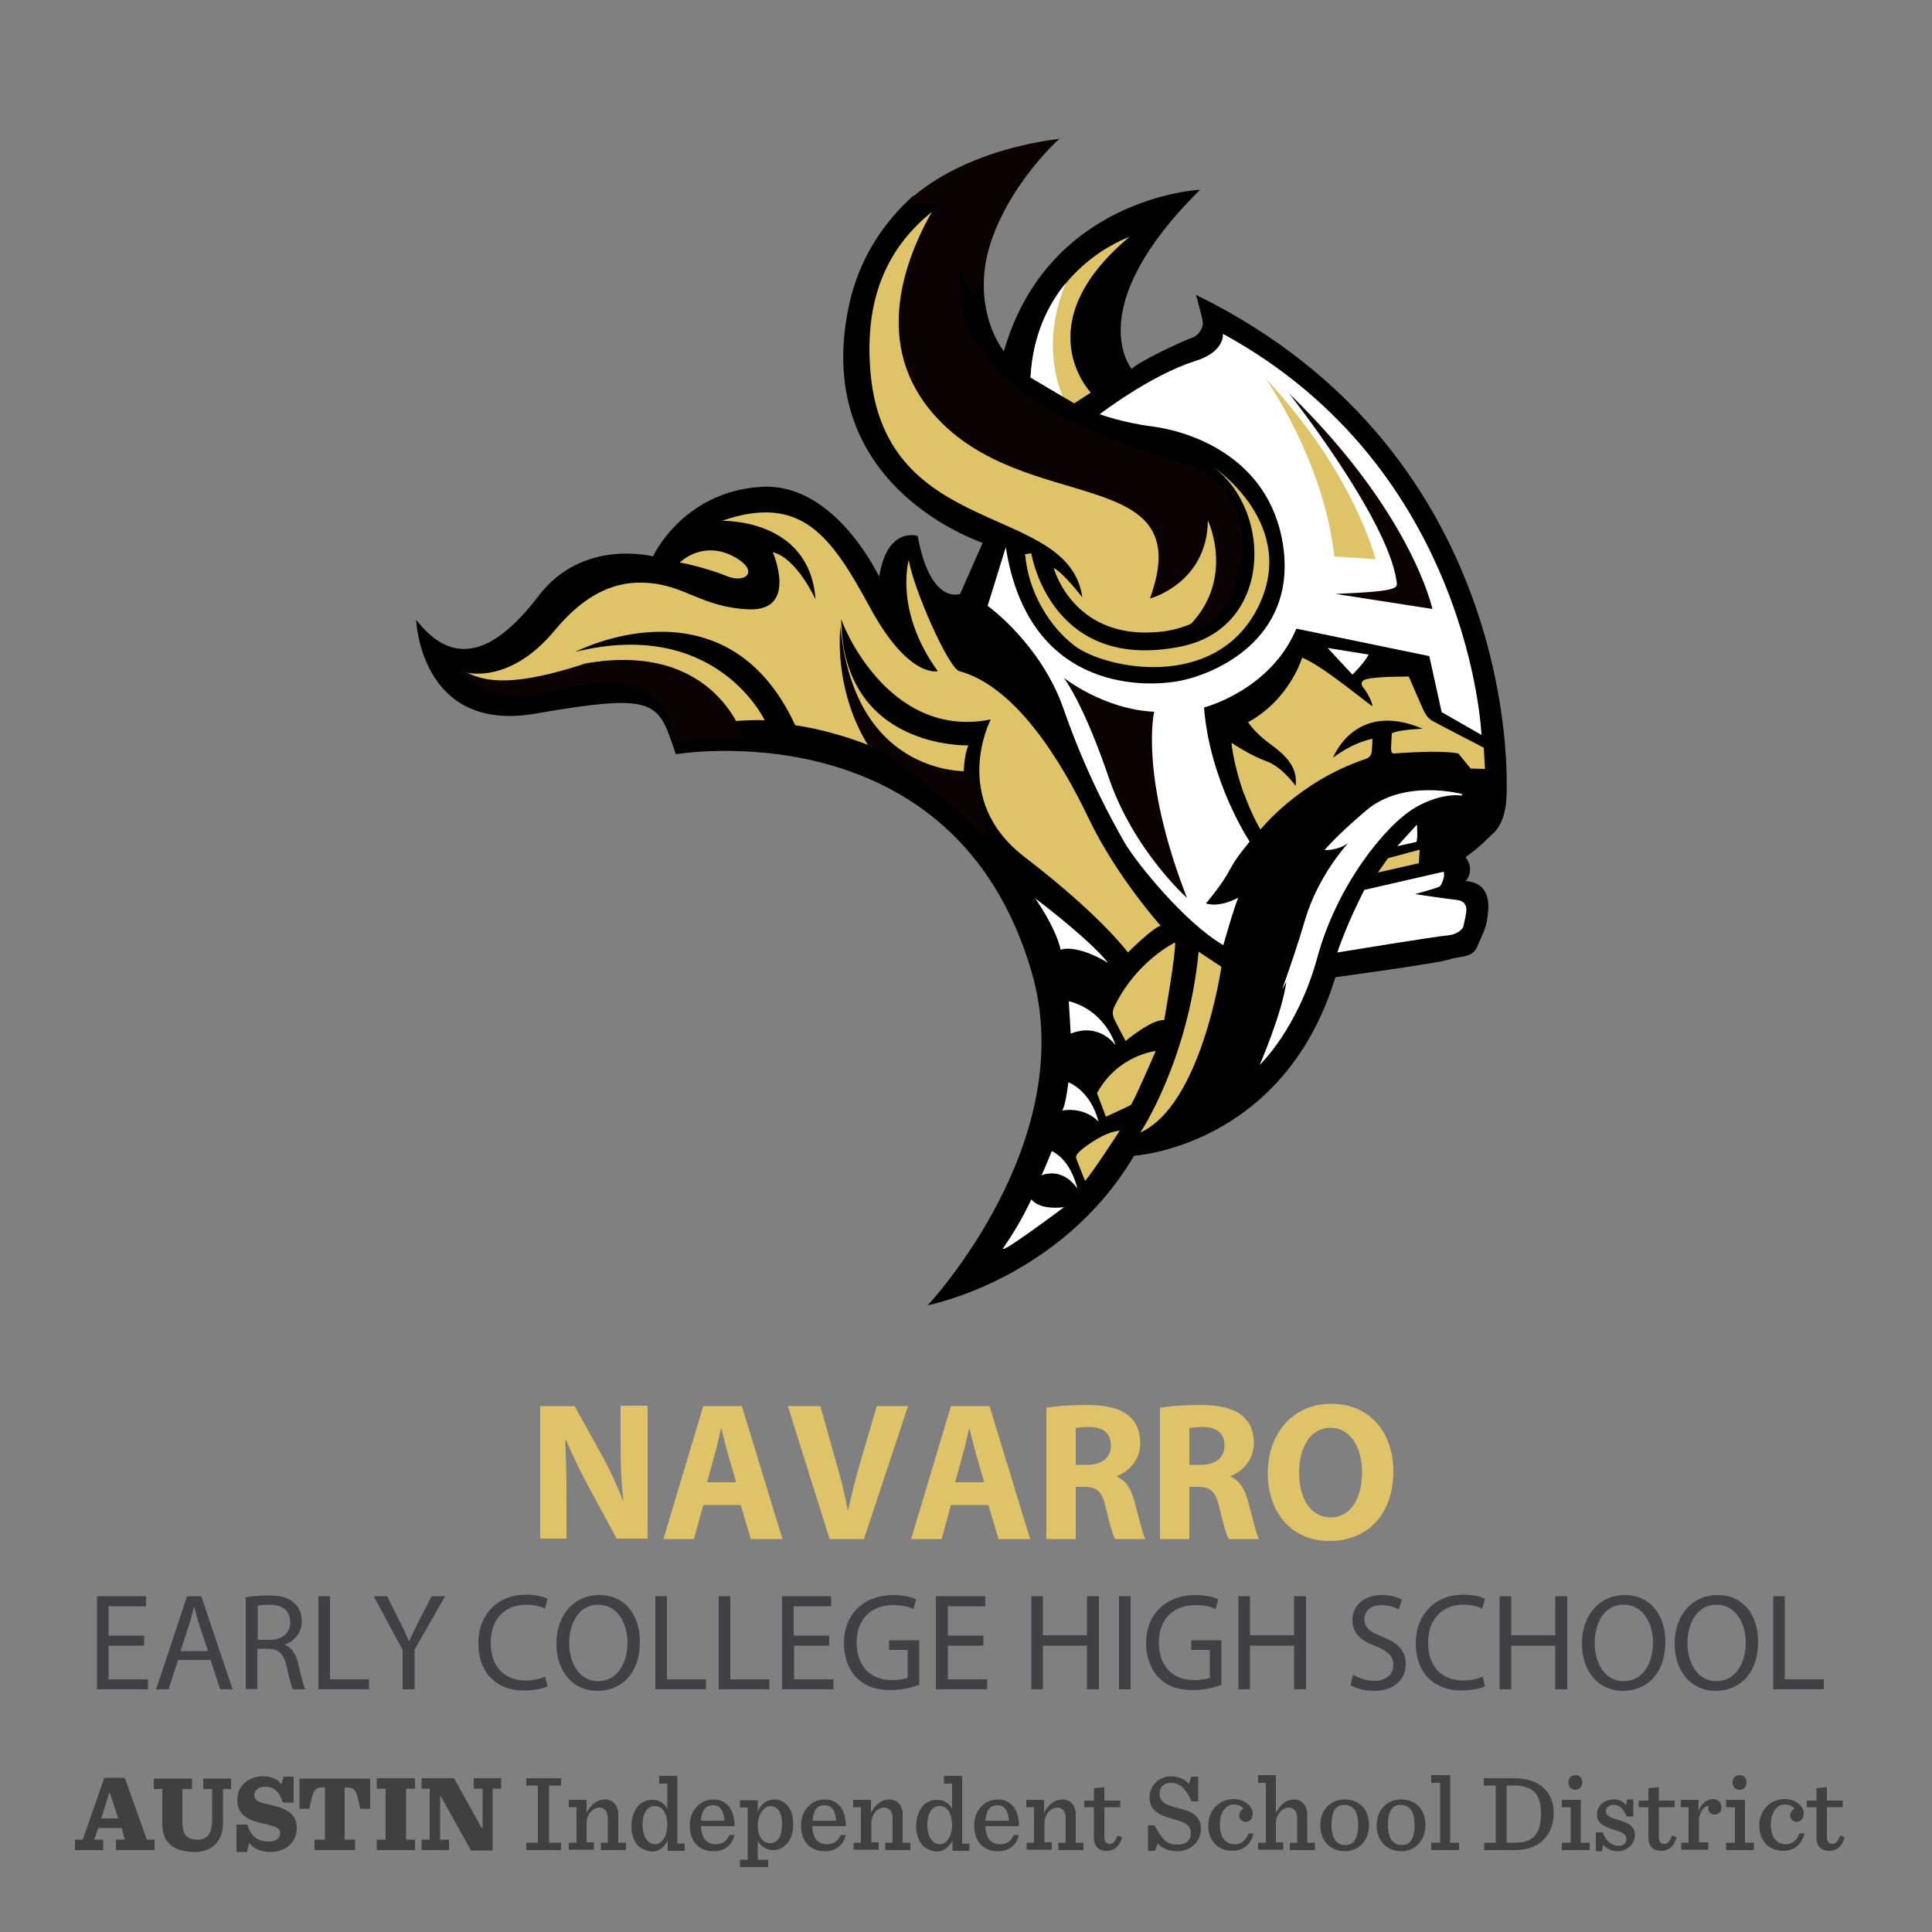
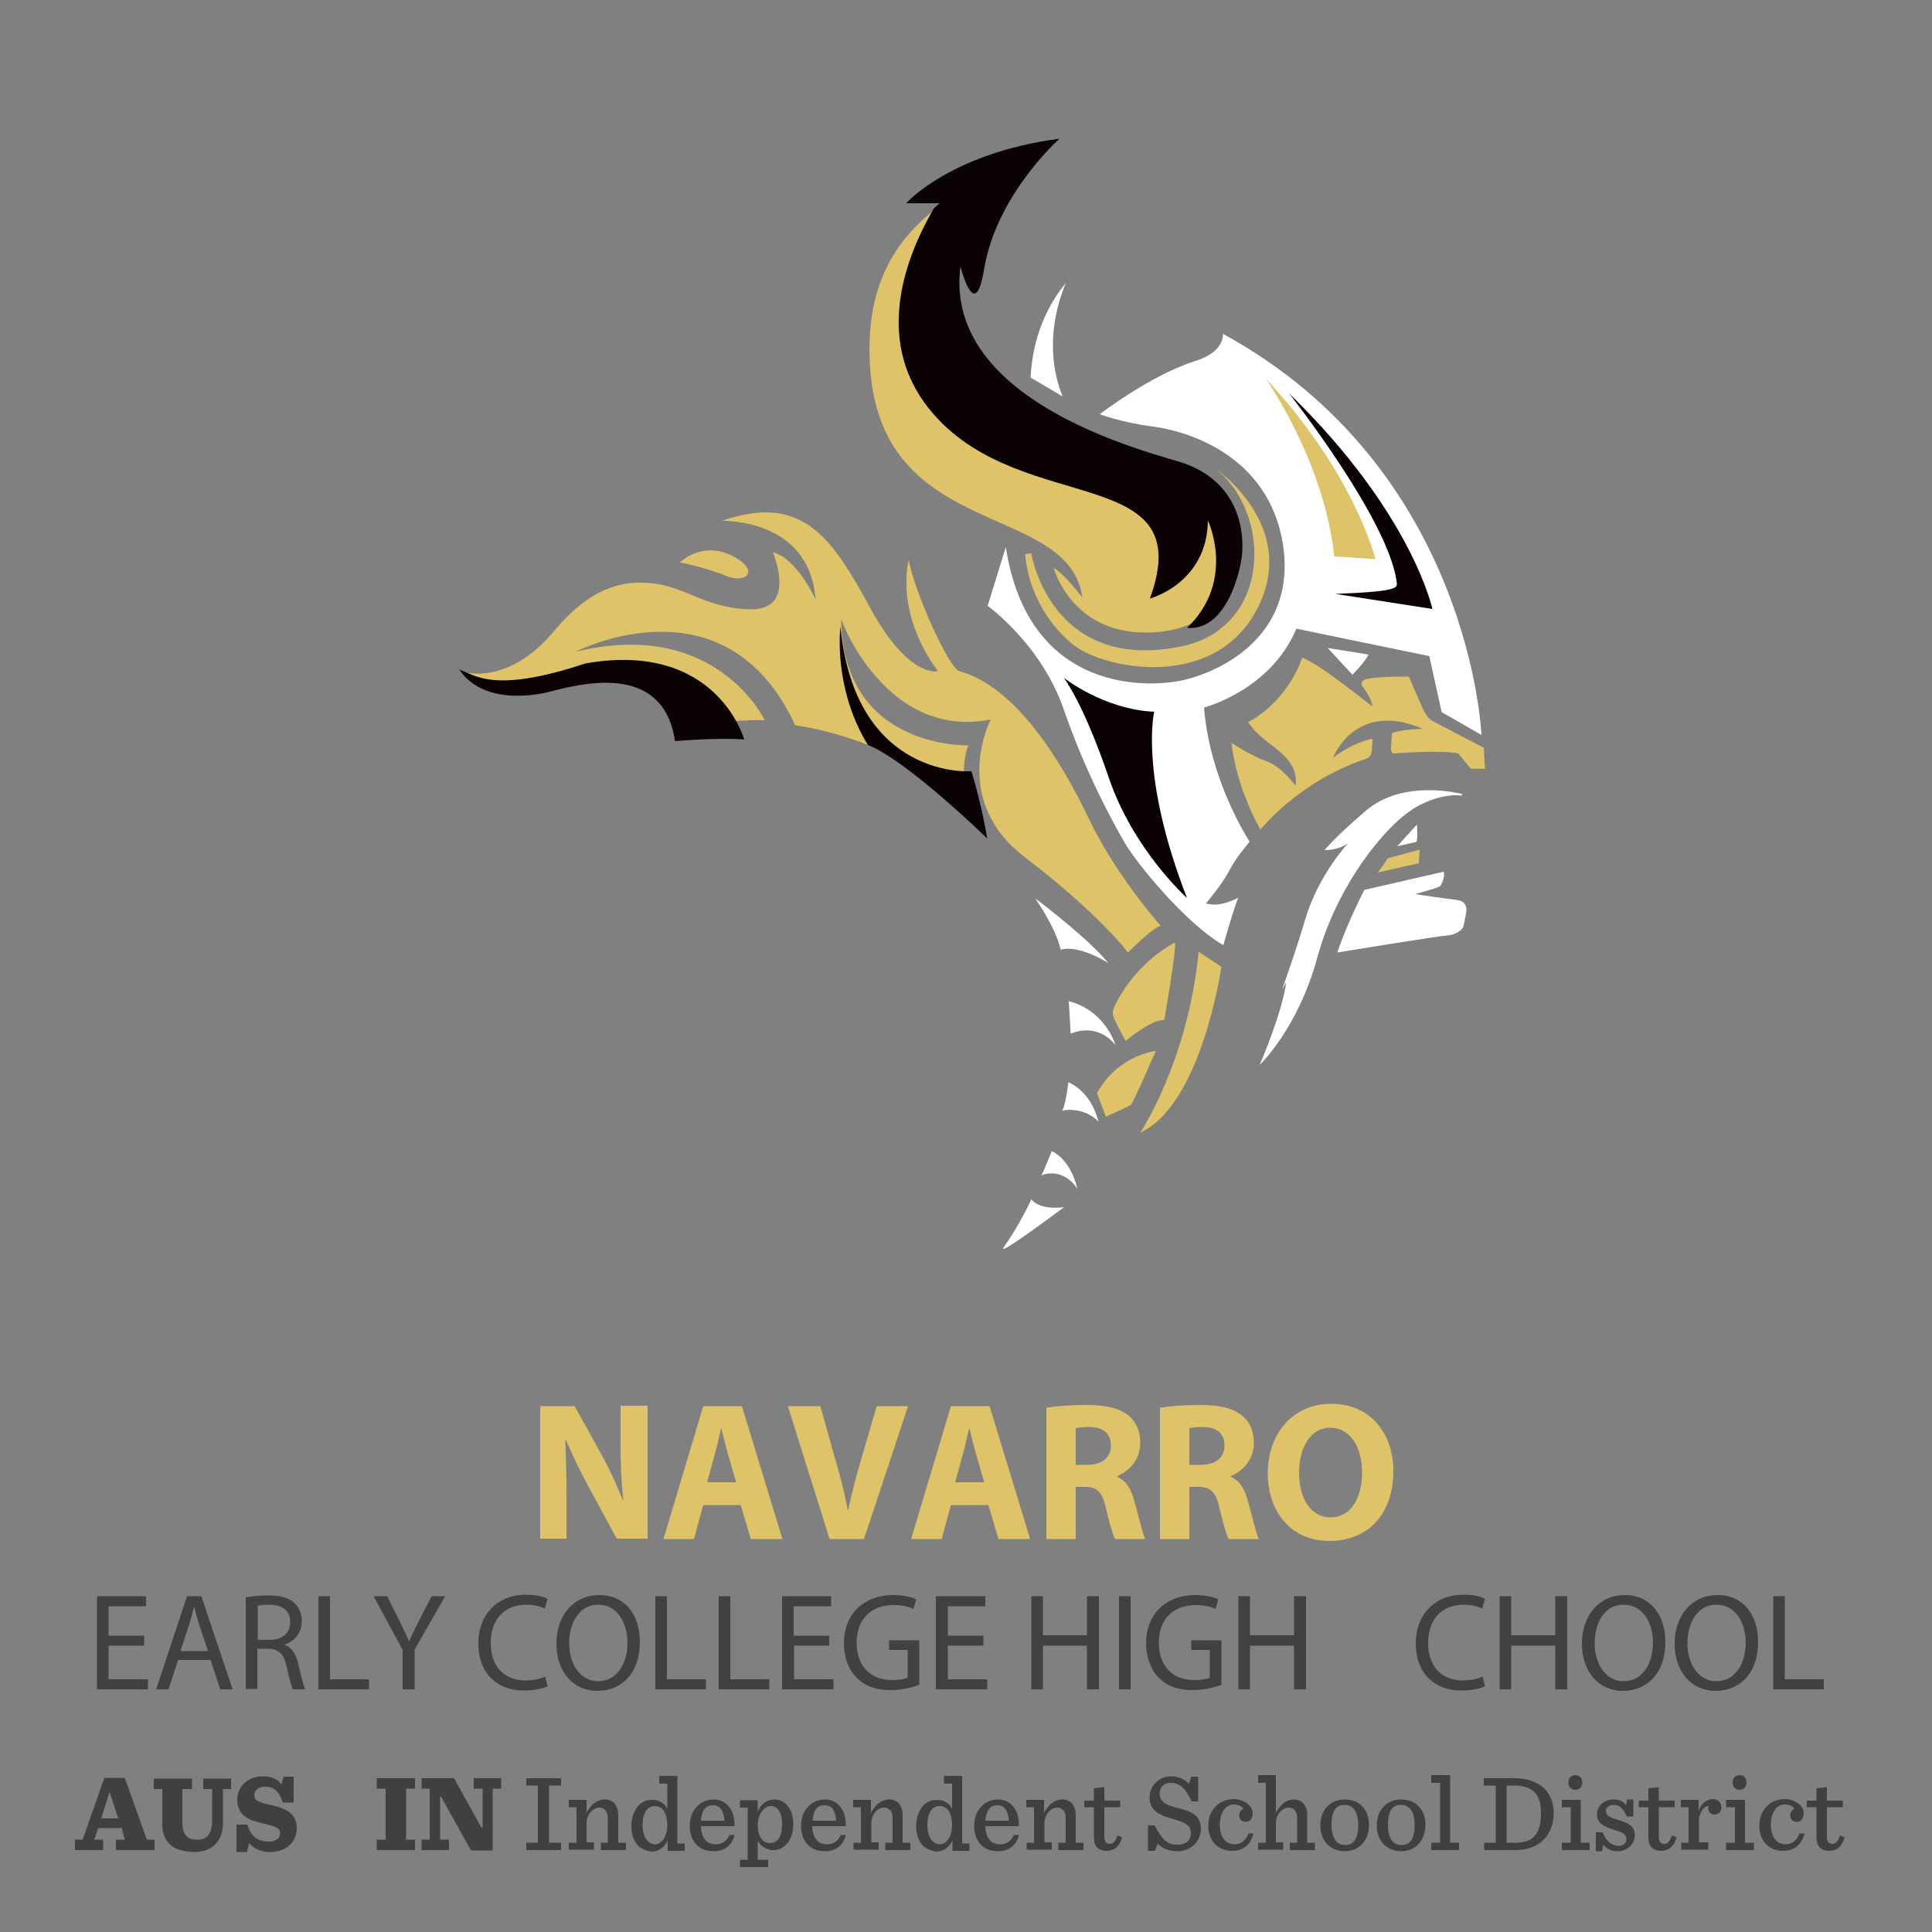
<svg xmlns="http://www.w3.org/2000/svg" version="1.1" id="Layer_1" x="0px" y="0px" viewBox="0 0 500 500" style="enable-background:new 0 0 500 500;" xml:space="preserve">
  <rect x="0" y="0" width="500" height="500" fill="#808080" stroke="none" />
  <style type="text/css">
	.st0{fill:#414042;}
	.st1{fill:#404041;}
	.st2{fill:#DEC368;}
	.st3{fill:#FFFFFF;}
	.st4{fill:#0B0204;}
</style>
  <g>
    <g>
      <path class="st0" d="M37.3,425.9h-9.2v8.7h10.2v2.6H25.1v-24.1h12.7v2.6h-9.7v7.6h9.2V425.9z" />
      <path class="st0" d="M46.1,429.6l-2.5,7.6h-3.2l8-24.1h3.7l8.1,24.1H57l-2.5-7.6H46.1z M53.8,427.2l-2.3-6.9    c-0.5-1.6-0.9-3-1.2-4.4h-0.1c-0.4,1.4-0.7,2.9-1.2,4.4l-2.3,7H53.8z" />
      <path class="st0" d="M63.6,413.4c1.5-0.3,3.7-0.5,5.8-0.5c3.3,0,5.4,0.6,6.8,2c1.2,1.1,1.9,2.7,1.9,4.6c0,3.2-2,5.3-4.4,6.1v0.1    c1.8,0.6,2.9,2.4,3.5,4.9c0.8,3.4,1.3,5.7,1.8,6.6h-3.2c-0.4-0.7-0.9-2.8-1.6-5.8c-0.7-3.3-2-4.6-4.7-4.7h-2.9v10.4h-3V413.4z     M66.7,424.4h3.1c3.3,0,5.3-1.8,5.3-4.6c0-3.1-2.2-4.5-5.4-4.5c-1.5,0-2.5,0.1-3,0.3V424.4z" />
      <path class="st0" d="M82.4,413.1h3v21.5h10.1v2.6H82.4V413.1z" />
      <path class="st0" d="M104.2,437.2V427l-7.5-13.9h3.5l3.3,6.6c0.9,1.8,1.6,3.3,2.3,5h0.1c0.7-1.6,1.5-3.1,2.4-5l3.4-6.6h3.5    l-7.9,13.8v10.3H104.2z" />
      <path class="st0" d="M141.7,436.4c-1.1,0.6-3.4,1.1-6.2,1.1c-6.7,0-11.7-4.3-11.7-12.2c0-7.5,5-12.6,12.3-12.6    c2.9,0,4.8,0.6,5.6,1.1l-0.7,2.5c-1.2-0.6-2.8-1-4.8-1c-5.5,0-9.2,3.6-9.2,9.9c0,5.9,3.3,9.7,9.1,9.7c1.9,0,3.7-0.4,5-1    L141.7,436.4z" />
      <path class="st0" d="M165.6,424.9c0,8.3-4.9,12.7-11,12.7c-6.2,0-10.6-4.9-10.6-12.2c0-7.6,4.7-12.6,11-12.6    C161.5,412.7,165.6,417.7,165.6,424.9z M147.3,425.3c0,5.1,2.7,9.8,7.5,9.8c4.8,0,7.6-4.5,7.6-10c0-4.8-2.5-9.8-7.5-9.8    C149.9,415.2,147.3,420,147.3,425.3z" />
      <path class="st0" d="M169.6,413.1h3v21.5h10.1v2.6h-13.1V413.1z" />
      <path class="st0" d="M186,413.1h3v21.5h10.1v2.6H186V413.1z" />
      <path class="st0" d="M214.7,425.9h-9.2v8.7h10.2v2.6h-13.3v-24.1h12.7v2.6h-9.7v7.6h9.2V425.9z" />
      <path class="st0" d="M237.7,436.1c-1.4,0.5-4.1,1.3-7.2,1.3c-3.6,0-6.5-0.9-8.8-3.2c-2-2-3.3-5.2-3.3-9c0-7.2,4.9-12.4,12.8-12.4    c2.7,0,4.9,0.6,5.9,1.1l-0.7,2.5c-1.3-0.6-2.8-1-5.2-1c-5.7,0-9.5,3.6-9.5,9.7c0,6.1,3.6,9.7,9.1,9.7c2,0,3.4-0.3,4.1-0.6V427    h-4.8v-2.5h7.8V436.1z" />
      <path class="st0" d="M254.5,425.9h-9.2v8.7h10.2v2.6h-13.3v-24.1H255v2.6h-9.7v7.6h9.2V425.9z" />
      <path class="st0" d="M269.9,413.1v10.1h11.4v-10.1h3.1v24.1h-3.1v-11.3h-11.4v11.3h-3v-24.1H269.9z" />
      <path class="st0" d="M292.6,413.1v24.1h-3v-24.1H292.6z" />
      <path class="st0" d="M315.9,436.1c-1.4,0.5-4.1,1.3-7.2,1.3c-3.6,0-6.5-0.9-8.8-3.2c-2-2-3.3-5.2-3.3-9c0-7.2,4.9-12.4,12.8-12.4    c2.7,0,4.9,0.6,5.9,1.1l-0.7,2.5c-1.3-0.6-2.8-1-5.2-1c-5.7,0-9.5,3.6-9.5,9.7c0,6.1,3.6,9.7,9.1,9.7c2,0,3.4-0.3,4.1-0.6V427    h-4.8v-2.5h7.8V436.1z" />
      <path class="st0" d="M323.5,413.1v10.1h11.4v-10.1h3.1v24.1h-3.1v-11.3h-11.4v11.3h-3v-24.1H323.5z" />
-       <path class="st0" d="M350.2,433.4c1.4,0.9,3.4,1.6,5.5,1.6c3.1,0,4.9-1.7,4.9-4.1c0-2.3-1.3-3.5-4.4-4.8c-3.9-1.4-6.2-3.4-6.2-6.8    c0-3.8,3-6.5,7.6-6.5c2.4,0,4.2,0.6,5.2,1.2l-0.8,2.5c-0.8-0.4-2.3-1.1-4.5-1.1c-3.2,0-4.4,2-4.4,3.6c0,2.2,1.4,3.4,4.7,4.6    c4,1.6,6,3.5,6,7.1c0,3.7-2.7,6.9-8.3,6.9c-2.3,0-4.8-0.7-6-1.5L350.2,433.4z" />
      <path class="st0" d="M384.3,436.4c-1.1,0.6-3.4,1.1-6.2,1.1c-6.7,0-11.7-4.3-11.7-12.2c0-7.5,5-12.6,12.3-12.6    c2.9,0,4.8,0.6,5.6,1.1l-0.7,2.5c-1.2-0.6-2.8-1-4.8-1c-5.5,0-9.2,3.6-9.2,9.9c0,5.9,3.3,9.7,9.1,9.7c1.9,0,3.7-0.4,5-1    L384.3,436.4z" />
      <path class="st0" d="M391.1,413.1v10.1h11.4v-10.1h3.1v24.1h-3.1v-11.3h-11.4v11.3h-3v-24.1H391.1z" />
      <path class="st0" d="M431,424.9c0,8.3-4.9,12.7-11,12.7c-6.2,0-10.6-4.9-10.6-12.2c0-7.6,4.7-12.6,11-12.6    C426.8,412.7,431,417.7,431,424.9z M412.7,425.3c0,5.1,2.7,9.8,7.5,9.8c4.8,0,7.6-4.5,7.6-10c0-4.8-2.5-9.8-7.5-9.8    C415.2,415.2,412.7,420,412.7,425.3z" />
      <path class="st0" d="M455,424.9c0,8.3-4.9,12.7-11,12.7c-6.2,0-10.6-4.9-10.6-12.2c0-7.6,4.7-12.6,11-12.6    C450.9,412.7,455,417.7,455,424.9z M436.7,425.3c0,5.1,2.7,9.8,7.5,9.8c4.8,0,7.6-4.5,7.6-10c0-4.8-2.5-9.8-7.5-9.8    C439.3,415.2,436.7,420,436.7,425.3z" />
      <path class="st0" d="M458.9,413.1h3v21.5h10.1v2.6h-13.1V413.1z" />
    </g>
    <path class="st1" d="M31.5,473.1h-6.1l-1,3h2.3v2.7h-7.3v-2.7h2l5.6-16h5.3l5.7,16h2v2.7h-10v-2.7h2.3L31.5,473.1z M26.2,470.6h4.4   l-2.2-6.7h-0.1L26.2,470.6z" />
    <g>
      <path class="st1" d="M42,472.1v-9.1h-2.2v-2.7h9.9v2.7h-2.5v8.6c0,3.4,1.4,4.5,3.8,4.5c1.2,0,2.1-0.3,2.8-1c0.7-0.8,1.1-2.1,1.1-4    v-8.1h-2.3v-2.7h7.2v2.7h-2.1v8.9c0,4-2.2,7.4-7.5,7.4C44.6,479.2,42,476.6,42,472.1" />
      <path class="st1" d="M61.2,472.2H64c0.9,2.9,2.5,4.4,5.6,4.4c1.9,0,2.9-0.9,2.9-2.2c0-1.5-1.6-1.8-4.5-2.5    c-3.1-0.7-6.6-1.8-6.6-6.1c0-3.8,3.1-6.1,6.7-6.1c2.2,0,3.8,0.8,4.7,2.1l0.6-2H76v6.7h-2.8c-0.9-2.8-2.2-4.1-4.6-4.1    c-1.9,0-2.8,1.1-2.8,2.2c0,1.6,1.8,2,4.6,2.6c3,0.7,6.4,1.8,6.4,5.9c0,3.7-2.8,6.2-6.9,6.2c-2.4,0-4.4-1-5.4-2.3l-0.6,2.3h-2.7    V472.2z" />
-       <path class="st1" d="M81.4,476.1h2.7v-13.5h-0.5c-2.2,0-2.6,0.7-3.5,5.5h-2.6v-7.8h18.3v7.8h-2.6c-0.9-4.8-1.3-5.5-3.5-5.5h-0.5    v13.5h2.7v2.7H81.4V476.1z" />
      <polygon class="st1" points="97.5,476.1 99.8,476.1 99.8,462.9 97.5,462.9 97.5,460.2 107.4,460.2 107.4,462.9 105.1,462.9     105.1,476.1 107.4,476.1 107.4,478.8 97.5,478.8   " />
      <polygon class="st1" points="114.1,464.9 113.9,464.9 113.9,476.1 116.2,476.1 116.2,478.8 109.1,478.8 109.1,476.1 111.2,476.1     111.2,462.9 109.1,462.9 109.1,460.2 117.5,460.2 124.6,473 124.9,473 124.9,462.9 122.6,462.9 122.6,460.2 129.7,460.2     129.7,462.9 127.5,462.9 127.5,478.9 121.9,478.9   " />
      <polygon class="st1" points="136.2,476.9 139.2,476.9 139.2,462.1 136.2,462.1 136.2,460.2 145.2,460.2 145.2,462.1 142.1,462.1     142.1,476.9 145.2,476.9 145.2,478.8 136.2,478.8   " />
      <path class="st1" d="M147.2,476.9h2v-9.2h-2v-1.9h4.6v3.3c1.4-2.4,2.9-3.4,4.8-3.4c2,0,3.4,1.5,3.4,4v7.2h2v1.9h-6.5v-1.9h1.8    v-6.2c0-1-0.2-1.8-0.7-2.3c-0.4-0.4-0.9-0.6-1.5-0.6c-1.5,0-3.3,1.6-3.3,4.1v4.9h1.9v1.9h-6.5V476.9z" />
      <path class="st1" d="M165.2,477.7c-1.2-1.2-1.8-3.1-1.8-5.1c0-2.1,0.7-4.2,1.9-5.4c0.9-0.9,2.1-1.4,3.5-1.4c1.9,0,3.1,0.9,3.9,2.3    v-6.5h-2.1v-2h4.7v17.5h1.9v1.9h-4.4v-2.7c-0.9,1.9-2.5,2.9-4.1,2.9C167.3,479,166,478.5,165.2,477.7 M172.7,472.3    c0-2.6-1-4.9-3.2-4.9c-2,0-3.2,1.8-3.2,4.9c0,3.2,1.5,5,3.2,5C171.1,477.3,172.7,475.5,172.7,472.3" />
      <path class="st1" d="M181.4,472.5c0.1,3.2,1.4,4.8,3.9,4.8c1.5,0,2.7-0.7,3.5-2.4h1.3c-0.7,2.8-2.7,4.2-5.5,4.2    c-3.9,0-6.1-2.8-6.1-6.6c0-3.9,2.6-6.8,6.2-6.8c3.8,0,5.5,3.4,5.4,6.9H181.4z M181.4,471.2h6.1c-0.2-2.4-1-4-2.9-4    C182.8,467.1,181.6,468.3,181.4,471.2" />
      <path class="st1" d="M191.5,481.3h2v-13.5h-2v-1.9h4.6v3c0.9-2.3,2.6-3.2,4.3-3.2c1.3,0,2.4,0.5,3.2,1.4c1.2,1.2,1.7,3,1.7,5.1    c0,2.1-0.7,4.1-1.9,5.2c-0.9,0.9-2,1.4-3.2,1.4c-1.9,0-3.3-1-4.1-2.4v4.9h2.7v1.9h-7.3V481.3z M202.4,472c0-3.1-1.3-4.6-3-4.6    c-1.6,0-3.3,2.1-3.3,5c0,2.6,1.1,4.6,3.2,4.6C201.3,477,202.4,475.3,202.4,472" />
      <path class="st1" d="M210.2,472.5c0.1,3.2,1.4,4.8,3.9,4.8c1.5,0,2.7-0.7,3.5-2.4h1.3c-0.7,2.8-2.7,4.2-5.5,4.2    c-3.9,0-6.1-2.8-6.1-6.6c0-3.9,2.6-6.8,6.2-6.8c3.8,0,5.5,3.4,5.4,6.9H210.2z M210.3,471.2h6.1c-0.2-2.4-1-4-2.9-4    C211.6,467.1,210.5,468.3,210.3,471.2" />
      <path class="st1" d="M220.8,476.9h2v-9.2h-2v-1.9h4.6v3.3c1.4-2.4,2.9-3.4,4.8-3.4c2,0,3.4,1.5,3.4,4v7.2h2v1.9h-6.5v-1.9h1.9    v-6.2c0-1-0.2-1.8-0.7-2.3c-0.4-0.4-0.9-0.6-1.5-0.6c-1.6,0-3.3,1.6-3.3,4.1v4.9h1.9v1.9h-6.5V476.9z" />
      <path class="st1" d="M238.9,477.7c-1.2-1.2-1.8-3.1-1.8-5.1c0-2.1,0.7-4.2,1.9-5.4c0.9-0.9,2.1-1.4,3.5-1.4c1.9,0,3.1,0.9,3.9,2.3    v-6.5h-2.1v-2h4.7v17.5h1.9v1.9h-4.4v-2.7c-0.9,1.9-2.5,2.9-4.1,2.9C240.9,479,239.7,478.5,238.9,477.7 M246.4,472.3    c0-2.6-1-4.9-3.2-4.9c-2,0-3.2,1.8-3.2,4.9c0,3.2,1.5,5,3.2,5C244.8,477.3,246.4,475.5,246.4,472.3" />
      <path class="st1" d="M255,472.5c0.1,3.2,1.4,4.8,3.9,4.8c1.5,0,2.7-0.7,3.5-2.4h1.3c-0.7,2.8-2.7,4.2-5.5,4.2    c-3.9,0-6.1-2.8-6.1-6.6c0-3.9,2.6-6.8,6.2-6.8c3.8,0,5.5,3.4,5.4,6.9H255z M255,471.2h6.1c-0.2-2.4-1-4-2.9-4    C256.4,467.1,255.3,468.3,255,471.2" />
      <path class="st1" d="M265.6,476.9h2v-9.2h-2v-1.9h4.6v3.3c1.4-2.4,2.9-3.4,4.8-3.4c2,0,3.4,1.5,3.4,4v7.2h2v1.9h-6.5v-1.9h1.9    v-6.2c0-1-0.2-1.8-0.7-2.3c-0.4-0.4-0.9-0.6-1.5-0.6c-1.5,0-3.3,1.6-3.3,4.1v4.9h1.9v1.9h-6.5V476.9z" />
      <path class="st1" d="M285.8,462.5v3.5h4.1v1.7h-4.1v7.6c0,1.3,0.4,1.9,1.5,1.9c0.8,0,1.4-0.7,1.9-2.2l1.2,0.5    c-0.7,2.5-2.2,3.5-4,3.5c-2.2,0-3.3-1.3-3.3-3.4v-7.9h-2.5V466h2.5v-3.2L285.8,462.5z" />
      <path class="st1" d="M297.1,472.4h1.7c2,3.8,3.3,5,5.9,5c2.2,0,3.5-1.1,3.5-3.1c0-2.3-2.4-2.9-4.8-3.6c-2.8-0.8-5.9-1.8-5.9-5.6    c0-2.8,2.3-5.4,5.7-5.4c1.5,0,3.5,0.7,4.5,2l0.6-1.9h1.8v6.4h-1.7c-1.7-3.7-3.3-4.8-5.4-4.8c-1.8,0-2.9,1.1-2.9,2.8    c0,2.5,2.4,3.1,5,3.8c2.8,0.7,5.7,1.6,5.7,5.3c0,3.2-2.6,5.8-6.1,5.8c-2,0-4-0.7-5.1-2l-0.7,1.9h-1.8V472.4z" />
      <path class="st1" d="M312.7,472.5c0-4,2.8-6.9,6.6-6.9c2.8,0,4.9,1.9,4.9,3.6c0,1.3-0.6,2.3-1.8,2.3c-1.1,0-1.7-0.8-1.7-1.7    c0-0.8,0.6-1.5,1.1-1.7c-0.4-0.6-1.2-1.1-2.5-1.1c-1.9,0-3.6,1.8-3.6,5.2c0,3.2,1.4,5.1,3.9,5.1c1.5,0,2.8-0.9,3.5-2.8h1.3    c-0.7,2.9-2.7,4.5-5.5,4.5C315,479,312.7,476.2,312.7,472.5" />
      <path class="st1" d="M325.6,476.9h2v-15.5h-2v-2h4.6v9.7c1.4-2.4,2.9-3.4,4.7-3.4c2,0,3.4,1.5,3.4,4v7.2h2v1.9h-6.5v-1.9h1.9v-6.2    c0-1-0.2-1.8-0.7-2.3c-0.4-0.4-0.9-0.6-1.5-0.6c-1.5,0-3.3,1.6-3.3,4.1v4.9h1.9v1.9h-6.5V476.9z" />
      <path class="st1" d="M341.7,472.4c0-3.9,2.5-6.7,6.3-6.7c3.9,0,6.3,2.7,6.3,6.6c0,3.9-2.5,6.8-6.3,6.8    C344.1,479,341.7,476.3,341.7,472.4 M351.5,472.3c0-3.6-1.4-5.2-3.6-5.2c-2.2,0-3.3,1.6-3.3,5.2c0,3.6,1.4,5.2,3.6,5.2    C350.3,477.5,351.5,475.9,351.5,472.3" />
      <path class="st1" d="M356.3,472.4c0-3.9,2.5-6.7,6.3-6.7c3.9,0,6.3,2.7,6.3,6.6c0,3.9-2.5,6.8-6.3,6.8    C358.7,479,356.3,476.3,356.3,472.4 M366.1,472.3c0-3.6-1.4-5.2-3.6-5.2c-2.2,0-3.3,1.6-3.3,5.2c0,3.6,1.4,5.2,3.6,5.2    C364.9,477.5,366.1,475.9,366.1,472.3" />
      <polygon class="st1" points="370.4,476.9 372.7,476.9 372.7,461.4 370.4,461.4 370.4,459.4 375.3,459.4 375.3,476.9 377.6,476.9     377.6,478.8 370.4,478.8   " />
      <path class="st1" d="M384,476.9h3.1v-14.8H384v-1.9h7.8c6.8,0,10.3,3.7,10.3,9c0,5.1-3.1,9.6-10,9.6h-8V476.9z M392.1,476.9    c4.6,0,6.7-2.1,6.7-7.7c0-4.9-2.1-7.1-7-7.1h-1.9v14.8H392.1z" />
      <path class="st1" d="M404.2,476.9h2.3v-9.2h-2.3v-1.9h4.9v11.1h2.3v1.9h-7.2V476.9z M405.9,461.3c0-1.1,0.7-1.9,1.8-1.9    c1.1,0,1.8,0.7,1.8,1.9c0,1.1-0.7,1.9-1.8,1.9C406.6,463.2,405.9,462.4,405.9,461.3" />
      <path class="st1" d="M413.1,474.2h1.7c0.7,2.1,2.3,3.5,4,3.5c1.5,0,2.1-0.8,2.1-1.8c0-1.1-0.9-1.7-3.3-2.4c-3-0.9-4.3-1.9-4.3-4    c0-2.1,1.8-3.8,4.4-3.8c1.3,0,2.5,0.5,3.1,1.5l0.3-1.5h1.6v4.4H421c-0.9-1.9-1.7-3-3.4-3c-1,0-2,0.6-2,1.6c0,1.1,1,1.7,3.2,2.3    c2.9,0.8,4.3,1.8,4.3,4c0,1.9-1.7,4.1-4.5,4.1c-1.6,0-2.9-0.7-3.7-1.7l-0.3,1.7h-1.6V474.2z" />
      <path class="st1" d="M429.3,462.5v3.5h4.1v1.7h-4.1v7.6c0,1.3,0.4,1.9,1.5,1.9c0.8,0,1.4-0.7,1.9-2.2l1.2,0.5    c-0.7,2.5-2.2,3.5-4,3.5c-2.2,0-3.3-1.3-3.3-3.4v-7.9h-2.5V466h2.5v-3.2L429.3,462.5z" />
      <path class="st1" d="M435,476.9h2v-9.2h-2v-1.9h4.6v3c0.6-2.2,2.3-3.2,3.7-3.2c1.4,0,2.2,1,2.2,2.2c0,1-0.7,1.8-1.7,1.8    c-1,0-1.7-0.6-1.7-1.7c0-0.1,0-0.3,0.1-0.5c-1.2-0.1-2.1,1.4-2.5,3.1v6.3h2.4v1.9h-7V476.9z" />
      <path class="st1" d="M446.7,476.9h2.3v-9.2h-2.3v-1.9h4.9v11.1h2.3v1.9h-7.2V476.9z M448.4,461.3c0-1.1,0.7-1.9,1.8-1.9    c1.1,0,1.8,0.7,1.8,1.9c0,1.1-0.7,1.9-1.8,1.9C449.1,463.2,448.4,462.4,448.4,461.3" />
      <path class="st1" d="M455.3,472.5c0-4,2.8-6.9,6.6-6.9c2.8,0,4.9,1.9,4.9,3.6c0,1.3-0.6,2.3-1.8,2.3c-1.1,0-1.7-0.8-1.7-1.7    c0-0.8,0.6-1.5,1.1-1.7c-0.4-0.6-1.2-1.1-2.5-1.1c-1.9,0-3.6,1.8-3.6,5.2c0,3.2,1.4,5.1,3.9,5.1c1.5,0,2.8-0.9,3.5-2.8h1.3    c-0.7,2.9-2.7,4.5-5.5,4.5C457.6,479,455.3,476.2,455.3,472.5" />
      <path class="st1" d="M472.8,462.5v3.5h4.1v1.7h-4.1v7.6c0,1.3,0.4,1.9,1.5,1.9c0.8,0,1.4-0.7,1.9-2.2l1.2,0.5    c-0.7,2.5-2.2,3.5-4,3.5c-2.2,0-3.3-1.3-3.3-3.4v-7.9h-2.5V466h2.5v-3.2L472.8,462.5z" />
    </g>
    <g>
      <path class="st2" d="M139.8,398.3v-34.4h8.9l7,12.6c2,3.6,4,7.9,5.5,11.8h0.1c-0.5-4.5-0.7-9.2-0.7-14.4v-10.1h7v34.4h-8    l-7.2-13.3c-2-3.7-4.2-8.1-5.9-12.2l-0.2,0.1c0.2,4.5,0.3,9.4,0.3,15v10.4H139.8z" />
      <path class="st2" d="M182,389.5l-2.4,8.8h-7.9l10.3-34.4h10l10.5,34.4h-8.2l-2.6-8.8H182z M190.5,383.6l-2.1-7.3    c-0.6-2-1.2-4.6-1.7-6.6h-0.1c-0.5,2-1,4.6-1.6,6.6l-2,7.3H190.5z" />
      <path class="st2" d="M214.7,398.3l-10.8-34.4h8.4l4.1,14.6c1.2,4.1,2.2,8,3,12.3h0.1c0.9-4.1,1.9-8.2,3.1-12.2l4.3-14.7h8.1    l-11.4,34.4H214.7z" />
      <path class="st2" d="M246.1,389.5l-2.4,8.8h-7.9l10.3-34.4h10l10.5,34.4h-8.2l-2.6-8.8H246.1z M254.7,383.6l-2.1-7.3    c-0.6-2-1.2-4.6-1.7-6.6h-0.1c-0.5,2-1,4.6-1.6,6.6l-2,7.3H254.7z" />
      <path class="st2" d="M270.9,364.3c2.5-0.4,6.1-0.7,10.2-0.7c5,0,8.5,0.8,10.9,2.7c2,1.6,3.1,4,3.1,7.2c0,4.4-3.1,7.4-6,8.5v0.2    c2.4,1,3.7,3.3,4.5,6.4c1.1,3.9,2.1,8.4,2.8,9.7h-7.8c-0.6-1-1.4-3.8-2.4-8c-0.9-4.3-2.4-5.5-5.5-5.5h-2.3v13.5h-7.6V364.3z     M278.4,379.1h3c3.8,0,6.1-1.9,6.1-5c0-3.2-2.1-4.8-5.6-4.8c-1.9,0-2.9,0.2-3.5,0.3V379.1z" />
      <path class="st2" d="M300.3,364.3c2.5-0.4,6.1-0.7,10.2-0.7c5,0,8.5,0.8,10.9,2.7c2,1.6,3.1,4,3.1,7.2c0,4.4-3.1,7.4-6,8.5v0.2    c2.4,1,3.7,3.3,4.5,6.4c1.1,3.9,2.1,8.4,2.8,9.7H318c-0.6-1-1.4-3.8-2.4-8c-0.9-4.3-2.4-5.5-5.5-5.5h-2.3v13.5h-7.6V364.3z     M307.8,379.1h3c3.8,0,6.1-1.9,6.1-5c0-3.2-2.1-4.8-5.6-4.8c-1.9,0-2.9,0.2-3.5,0.3V379.1z" />
      <path class="st2" d="M360.6,380.7c0,11.3-6.7,18.1-16.6,18.1c-10,0-15.9-7.7-15.9-17.5c0-10.3,6.5-18,16.4-18    C354.9,363.3,360.6,371.2,360.6,380.7z M336.2,381.2c0,6.7,3.1,11.5,8.2,11.5c5.2,0,8.1-5,8.1-11.7c0-6.2-2.9-11.5-8.2-11.5    C339.2,369.5,336.2,374.5,336.2,381.2z" />
    </g>
  </g>
  <g>
-     <path d="M309.5,76.3c0,0,1.8,6.1,1.8,7.4c0,1.3-1.1,3.3-3.3,3.9c-2.1,0.7-14.1,6.4-15.1,7.9c0,0-13.4-15.7,17.7-46.4   c0,0-39.3,1.8-50.8,41.8c0,0-13.4-16.3,2.8-41.2l-26.3,1c-7.5,6.8-13.7,15.8-16.4,27.5c-9.2,40.7,22,57.7,34.4,62.3l-5.8,13.2   c0,0-7.7,3.1-11-15c0,0-7.5-2.5-9.8,9.6c-0.1,0.3-0.1,0.6-0.2,0.9c-1.5-3-12.6-24.4-30.6-23.2c-20.3,1.3-27.9,18-27.9,18   s-18.2-4.8-29.6,10.2c-12.5,16.4-22.8,17.7-31.7,6.2c0,0,1,29.4,30.8,24.3c32.1-5.6,31.8-3,36.4,10.5c0,0,72.1-12.4,92.1,56.4   c12.8,43.9-26.9,86.2-26.9,86.2s34.4-6.6,53.4-38.7c0,0,38.7-2.3,52.1-46.2c0,0,26.6-3.6,29.5-4.6c3-1,5.9-0.3,7.2-3.3   c1.3-3,2.3-4.9,2.6-7.2c0.3-2.3,1.6-9.2-5.6-9.8c0,0,2.6-2.6,0-6.2c0,0,3.3-2.3,5.2-4.3c2-2,4.1-3,5.1-8.5   C390.6,205.5,394.7,118,309.5,76.3z" />
    <g>
      <path class="st2" d="M265.3,143.4l1.6-0.2c0,0,4.9,31,38.8,24.1c23.4-4.8,23.8-34.7,8.4-46.4c0,0,22.4,15,11.3,36.6    c-11,21.3-39.1,15.7-47.2,9.7C271.8,162.4,266.1,153.4,265.3,143.4z" />
-       <path class="st2" d="M266.7,97.7l11.3,6.7l4.3-2.8c0,0-17-17.7,10-40.3C292.3,61.3,268.2,69.5,266.7,97.7z" />
      <path class="st3" d="M275,102.6c-2.3-5.7-4.6-16,0.8-29.3c-4.6,5.6-8.5,13.5-9.1,24.4L275,102.6z" />
      <path class="st3" d="M284.6,107.2c0,0,5.9,2.2,13.8,3.2c7.9,1,30.2,6.9,33.7,31c3.4,24.1-17.7,33.2-27.3,34.9    c-9.6,1.7-38.8,2-44.5-34.7l-4.7,15.2c0,0,13.8,9.8,19.7,26.8c5.9,17,12.8,29.3,15.7,34.4c3,5.2,15.7,20.9,25.6,26.6    c0,0,3-10.6,3.9-12.3c0,0-4.7,2.7-8.4,1.5c0,0,4.2-4.9,6.1-8.6c2-3.7,3.7-5.4,5.2-7.4c0,0-10.3-15.5-11.8-34.7    c0,0,17.2-4.4,23.9-20.4l34.4,7.1l3.2,14.5l10.3,5.9c0,0-2.7-68.8-66.9-103.8c0,0,0.6,4.7-7.4,7.1    C297.6,97.2,284.6,107.2,284.6,107.2z" />
      <path class="st3" d="M343.6,167.7l6.4,6.9c0,0,3-2.9,4.2-5.2L343.6,167.7z" />
      <path class="st4" d="M275.3,175.4c0,0,10.3,8.2,23.4,8.8c0,0-3.9,16.4,8.5,48.2c0,0-13.8-12.3-20.2-31    C280.3,181.7,275.3,175.4,275.3,175.4z" />
      <path class="st3" d="M366.7,213.4l-5.1,5.6c0,0,4.4-1,4.9-1.1C367,217.6,366.7,213.4,366.7,213.4z" />
      <polygon class="st2" points="367.4,219.9 367.2,223.4 356.6,225.8 359.2,222.1   " />
      <path class="st3" d="M353.1,230.3c0,0-4.4,8.4-7,16.2c0,0,26.2-4.3,28.5-4.4c2.3-0.2,3.9-1.5,4.1-2.3c0.2-0.8,0.8-3.4,0.8-4.4    c0-1-0.5-2.3-2.5-2.5c-2-0.2-10.8-1.5-10.8-1.5s5.9-1.6,6.4-2c0.5-0.3,1.5-2.9,1-3.8L353.1,230.3z" />
      <path class="st2" d="M310.2,246.3l5.9,3.9c0,0-5.1,35.7-21,42.9C295.1,293.2,307.5,274.5,310.2,246.3z" />
      <path class="st2" d="M304.1,243.9c0,0-9.8,4.7-15.5,16.2c-0.9,1.7-0.6,2.5-0.4,3.2c0.2,0.7,3.1,6.1,3.1,6.1s6.8-5.7,10-5.4    C301.3,264.1,304.4,246.4,304.1,243.9z" />
      <path class="st2" d="M299.1,272c0,0-9.8,1-15.2,10.9l2.3,6.1c0,0,5.9-2.7,6.4-3C293.1,285.9,299.1,272,299.1,272z" />
-       <path class="st2" d="M289.8,292.6c0,0-7.4,11.4-9,13c0,0-2.1-5.2-2.3-5.9c-0.2-0.7,0.7-1.6,1.8-2.5    C281.4,296.4,285.7,293,289.8,292.6z" />
      <path class="st3" d="M266.9,310.4c0,0-2.6,5.9-7.2,12.5c-1.8,2.6,15.7-10.5,15.7-10.5S269.4,313.4,266.9,310.4z" />
      <path class="st3" d="M269.5,304.2c0,0,5.2-2.5,9.3,3.4c0,0-0.6,1.2,0,0c0,0-1.4-7.2-6.6-9.7C272.2,297.9,270,303.4,269.5,304.2z" />
      <path class="st3" d="M276.5,280.1c0,0,5.7,2,7.8,10.2c0,0-3.2-3.9-9.5-2.9C274.8,287.5,275.6,287.2,276.5,280.1z" />
      <path class="st3" d="M276.6,259.1l0.5,8.4c7.5-3,11.6,3,11.6,3S286.2,261.6,276.6,259.1z" />
      <path class="st3" d="M267.9,232.5c0,0,5.3,7.4,6.6,13.3c0,0,3.7-1.7,12.3,3.4C282.1,243.4,270.6,234.5,267.9,232.5z" />
      <path class="st2" d="M327.5,97.9c0,0,15.2,21.4,17.8,46.1l10.7,0.7C355.9,144.7,350.7,122.7,327.5,97.9z" />
      <path class="st2" d="M256.4,186.2c0,0-10.8,20.7,8.9,35.7c19.7,15.1,26.6,24.6,26.6,24.6s6.6-6.6,8.5-6.9c0,0-11.5-12.8-18.7-27.9    c-7.2-15.1-19-34.1-33.4-38c-2.8-0.7-12-21.5-13.1-28.8c0,0-3.9,13.1,7.5,28.8c0,0-7.5,2-17.5-16.4c-10-18.4-17.7-29.7-38.4-22.5    c0,0,22.3-0.8,24.2,19.7c0,0.2,0,0.4,0.1,0.7c0,0-4.8-10.7-11.1-12.3c0,0,6.6,15.2-6.1,14.8c-12.6-0.5-16.7-6.6-27.4-6.9    c-4.1-0.1-12.9,0.2-22.9,12.3c-12.1,14.6-23.6,10.8-23.6,10.8s4.5,7.1,22.5,3.3c5.4-1.1,32-12.3,36.7,10.5c0,0,12.3-1.6,18.7-1.3    c0,0-12.5-26.7-49-17.7c0,0,38.8-20.2,56.9,19c0,0,25.9,3.1,44.1,20.8c0,0-1.5-10.3,0.7-15.6c0,0-32.6,1.1-32.9-32.8    C217.4,160.1,229.2,191.6,256.4,186.2z" />
      <path class="st2" d="M368.4,184.2c-0.5-1-3.9-8.9-3.9-8.9s-8.2-0.1-11.1,0.7c-1.1,0.3-1.3,1-0.7,1.8c0.7,0.8,2.5,3.6,2.5,5.2    c0,0,8.5,0.6,14.8,3.2C369.2,185.7,368.7,185,368.4,184.2z" />
      <path class="st2" d="M337,170.2c0,0-3.2,10.8-14,16.7c0,0,1.7,2.7,5.4,5.4c3.7,2.7,7.6,5.9,6.9,11.1c0,0-3.4-4.9-7.6-6.4    c-4.2-1.5-8.9-4.7-8.9-4.7s1.2,11.6,7.4,22.4c0,0,9.8-12.4,27-18.2c1.5-0.5,1.7-1.3,1.8-2c0.1-0.7,0.2-3.3,0.2-3.3    s-4.7,0.7-10.2,4.9c0,0,5.6-15,23.2-7.5c0,0-6.3,0.2-8,1.2c0,0-0.2,3.4-0.2,3.8c0,0.4,0,1.4,0.7,1.4c0.7,0,11.7-1,16.7,0l3.2,3.9    l3.7,0.1l-0.3-5.5c0,0-12.2-6.3-13.4-7c-1.1-0.7-1.6-1.5-2.1-2.5c-0.5-1-3.9-8.9-3.9-8.9s-8.2-0.1-11.1,0.7    c-1.1,0.3-1.3,1-0.7,1.8c0.7,0.8,2.5,3.6,2.5,5.2C355.1,183.1,342.6,172.4,337,170.2z" />
      <path class="st3" d="M366.1,209.1c4.7-2.8,9.3-3.6,12.2-3.2c0-0.1,0.1-0.3,0.1-0.4c0,0-15.1-4.1-24.9,4.3    c-8,6.8-10.7,10.2-10.7,10.2s3.3,0.2,6.1-1.8c0,0-7.7,8.2-11.1,19.7c-2,6.8-4.4,13.7-6,18.2c0.7-1.2,1.1-2,1.1-2    c-1.1,8.2-6.9,21.5-6.9,21.5s9.8-9.2,14.9-27.7C345.9,229.3,358.4,213.7,366.1,209.1z" />
      <path class="st4" d="M217.5,162.1c-0.4,3.9-0.9,17.6,7.1,30.7c8,3.1,23,16.6,30.9,24.2c0,0-1.6-9.5-4.1-17.4    C251.3,199.6,221.3,201.9,217.5,162.1z" />
      <path class="st2" d="M335.2,203.4c0,0-3.4-4.9-7.6-6.4c-4.2-1.5-8.9-4.7-8.9-4.7s0.6,6,3.3,13.3    C323.2,202.9,327.3,195.9,335.2,203.4z" />
      <path class="st4" d="M118.9,173.3c0.7,1,5.4,8.9,21.2,6.2c5.2-0.9,31.2-10.6,34.6,12.3c0,0,11.8-1,17.9-0.4c0,0-7-25.7-41.1-19.7    C127.6,179.6,123.1,174.7,118.9,173.3z" />
      <path class="st2" d="M175.9,145.6c0,0,5.5-5.6,13.3-1.9c7.8,3.8,4,7.5-1.1,5.4C184.4,147.5,176.9,145.6,175.9,145.6z" />
      <path class="st4" d="M345.6,153.7l25.1,3.9c0,0-5.2-24.8-37.1-55.8c0,0,25.3,32,27.8,48.4C361.5,152,363.5,153,345.6,153.7z" />
    </g>
    <path class="st2" d="M304.3,120.5c-12.4-3.8-82.1-17.2-52.1-65.8l-7.9-2.2c-10.6,7.4-21.2,19.7-19,44.1c3.9,43.3,51.4,33.4,54.8,58   c0,0-4.9-6.4-7.4-7.6c0,0,4.4,16.5,23.4,16.7c18.9,0.2,24-13.3,24.3-19.9C321,135,317.3,124.5,304.3,120.5z" />
    <path class="st4" d="M305.2,119.5c-12.3-3.7-78.4-20.9-49.8-68.8h-9.8c-1.3,1-2.6,2-3.9,3.2c-7.7,13.2-16,35.4,0.1,53.5   c23.3,26.4,68.6,12.3,55.8,47.5c0,0,14.8-3.9,15-20.2c0,0,7.4,15.5-5.4,27.8c10.1,0.9,14-14.6,14.3-19.7   C322,134,318.3,123.5,305.2,119.5z" />
    <path class="st4" d="M234.5,52.6c0,0,11.5-13,39.7-16.7c0,0-16.3,14.4-19.5,33.7C251.5,89,246,57.8,246,57.8l-1.7-5.2H234.5z" />
  </g>
</svg>